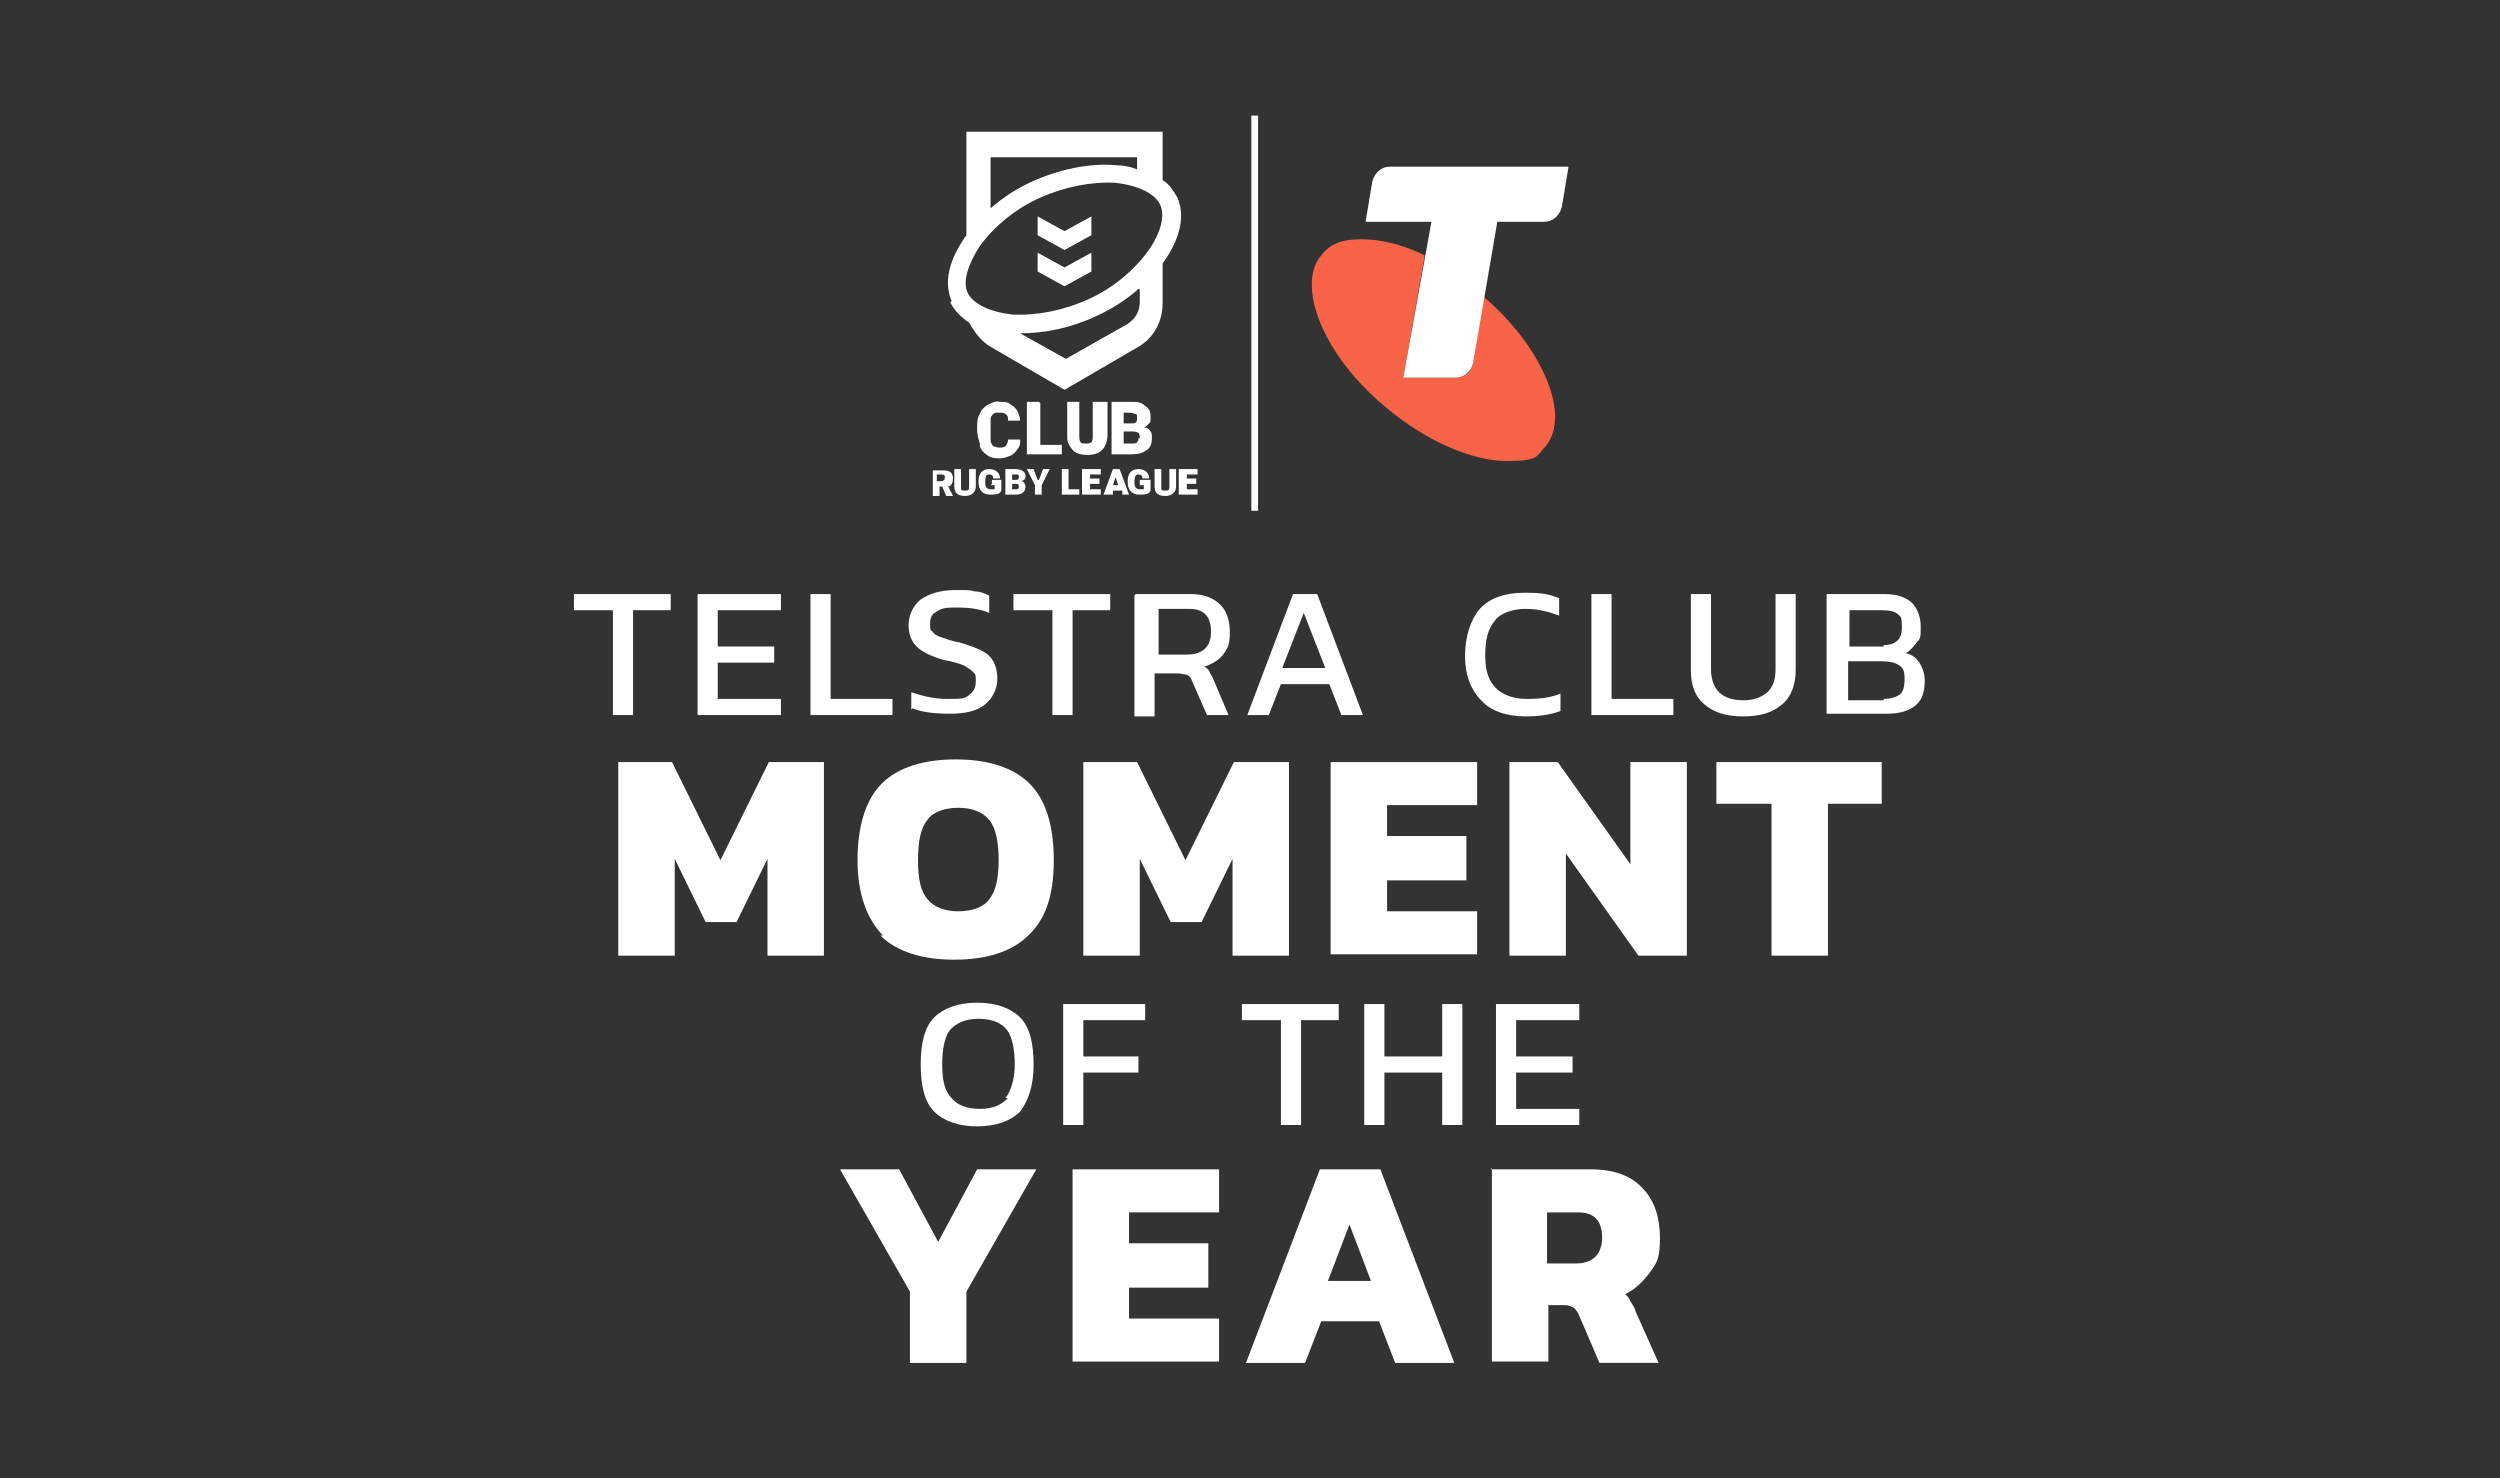
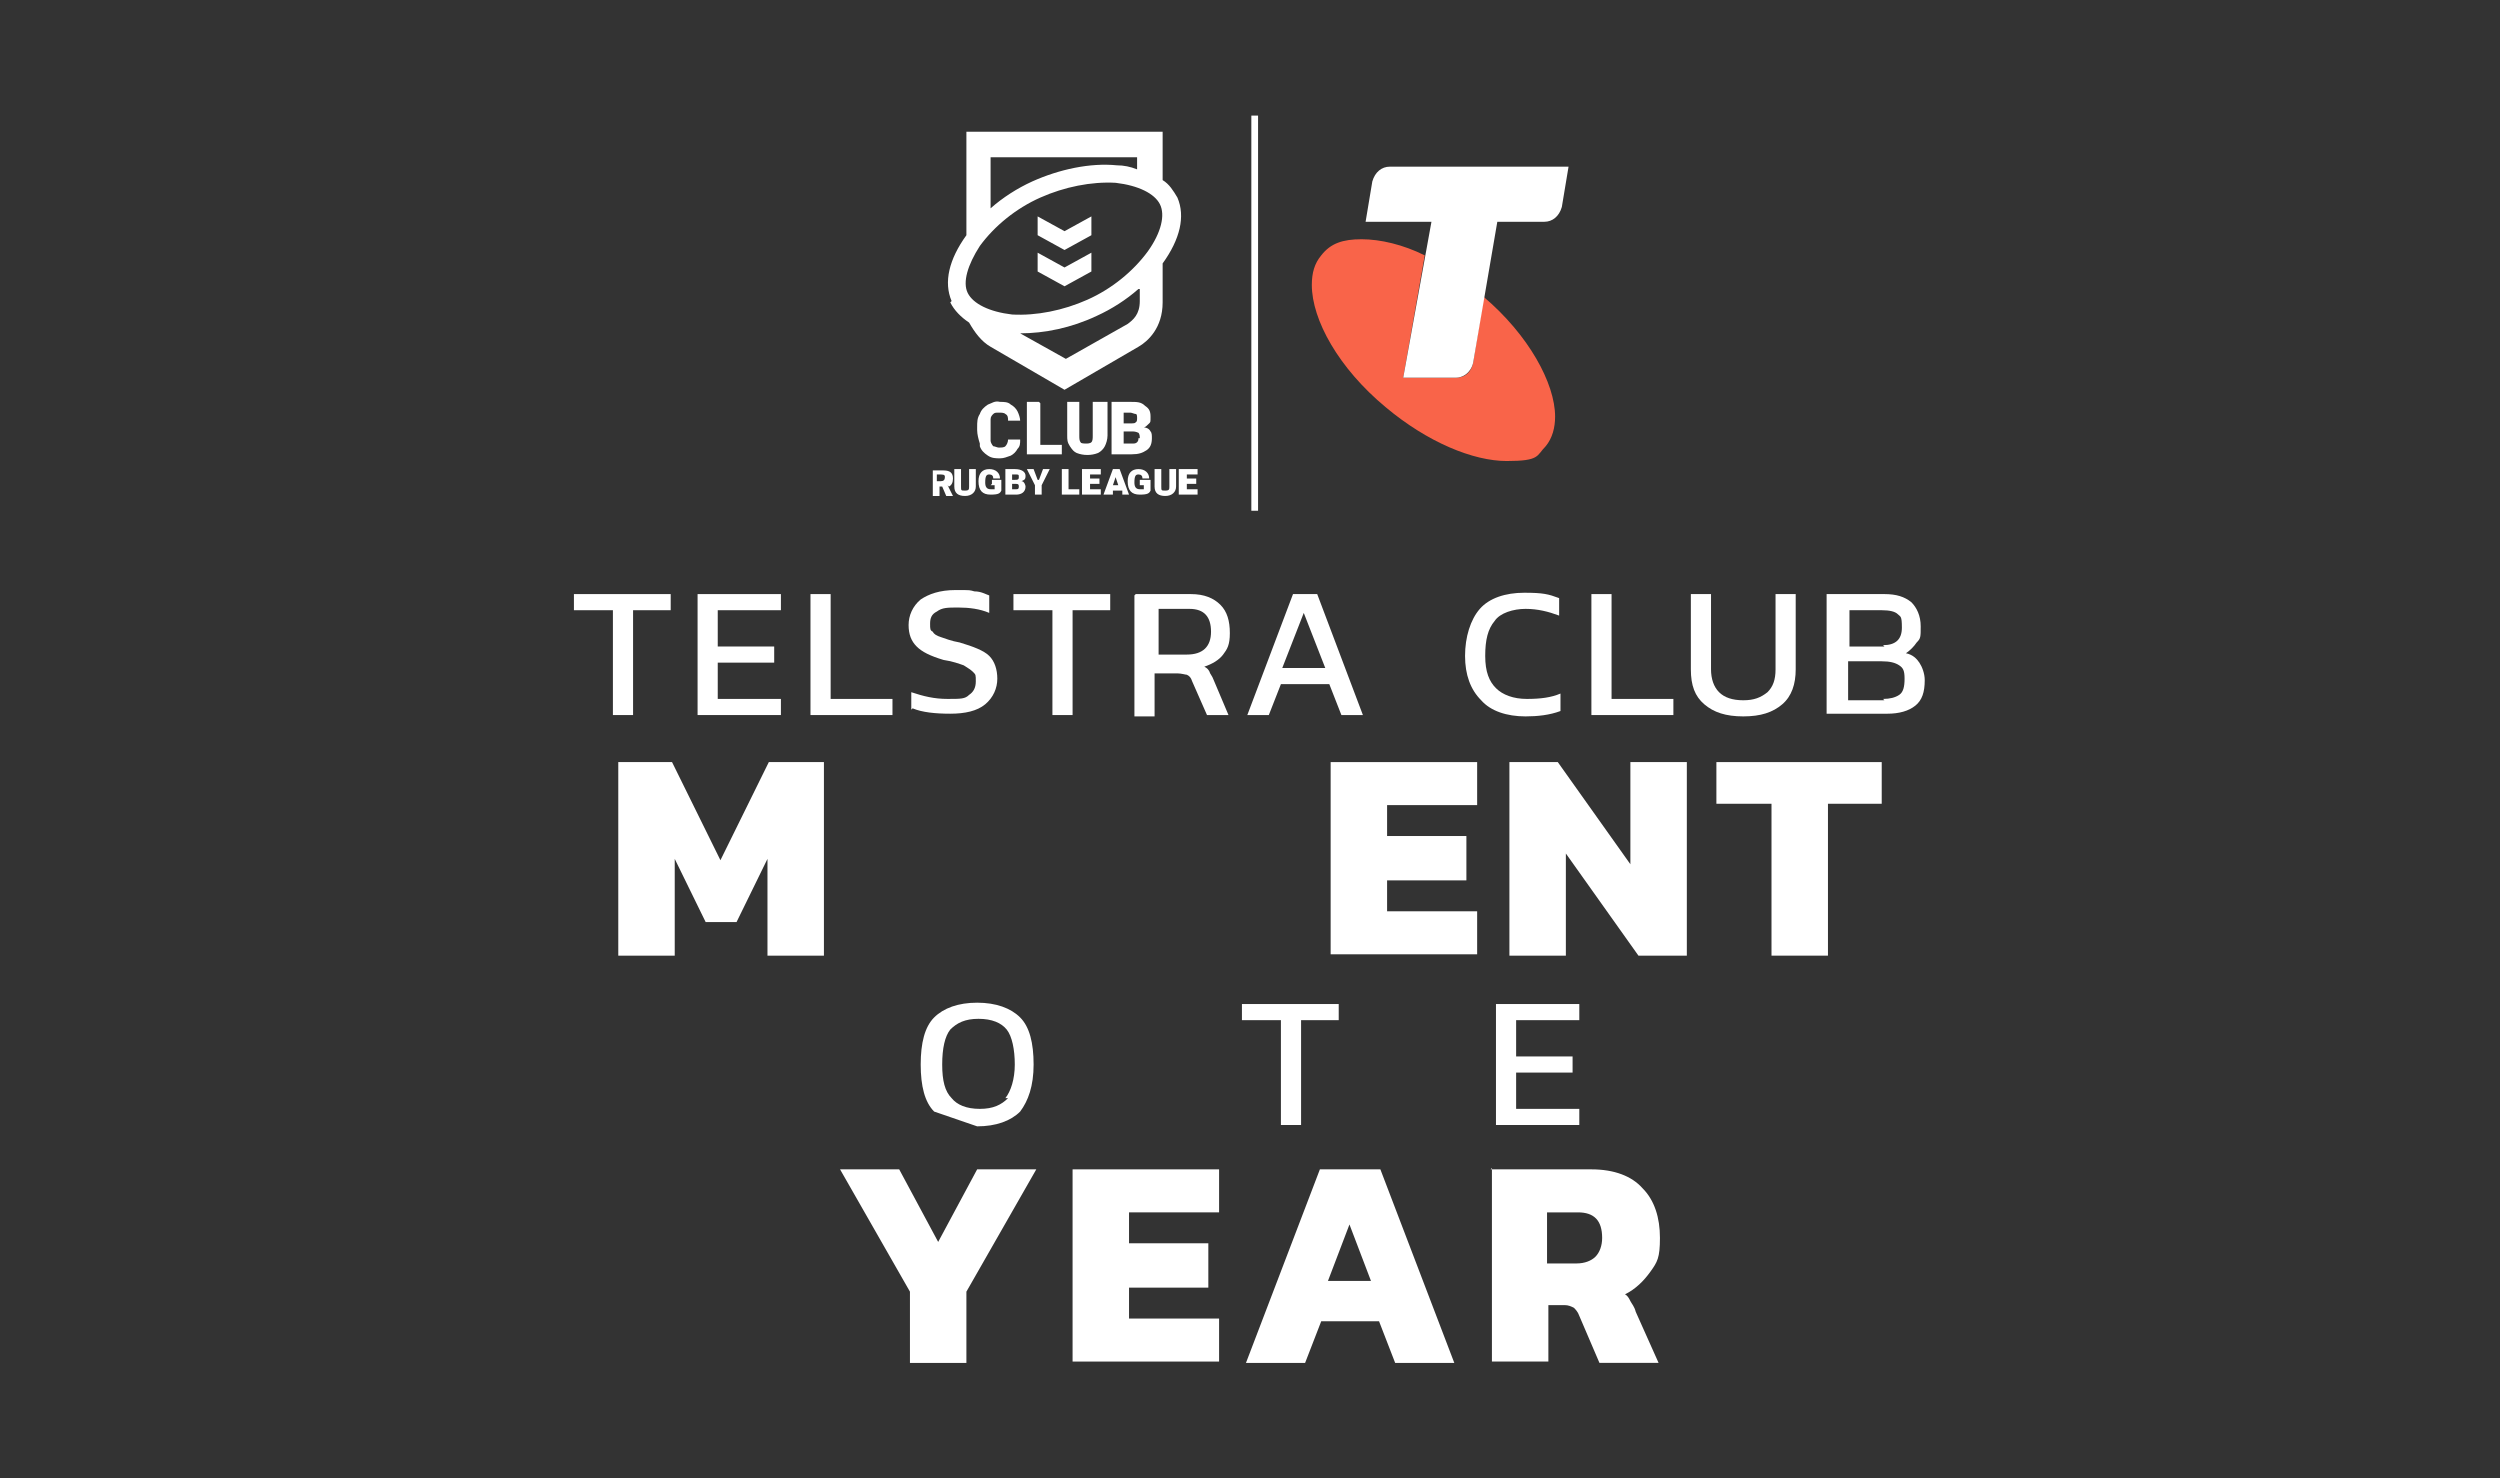
<svg xmlns="http://www.w3.org/2000/svg" id="CRL_x_Telstra_v2_Image" data-name="CRL x Telstra v2 Image" version="1.1" viewBox="0 0 186 110">
  <rect x="0" y="0" width="186" height="110" fill="#333333" stroke="none" />
  <defs>
    <style>
      .cls-1 {
        fill: #f96449;
      }

      .cls-1, .cls-2 {
        stroke-width: 0px;
      }

      .cls-2 {
        fill: #fff;
      }
    </style>
  </defs>
  <g>
    <g>
      <path class="cls-1" d="M110.4,22l-.8,5c-.2.9-.8,1.1-1.3,1.1h-3.9l1.6-9.1c-1.6-.8-3.3-1.2-4.7-1.2s-2.3.3-3,1.2c-.5.6-.7,1.3-.7,2.2,0,2.6,2,6.2,5.5,9.1,3.1,2.6,6.5,4,9,4s2.2-.4,2.9-1.1c.5-.6.7-1.4.7-2.2,0-2.5-2-6.1-5.3-8.9Z" />
      <path class="cls-2" d="M103.4,12.4c-.6,0-1.1.4-1.3,1.1l-.5,3h4.9l-2.1,11.6h3.9c.5,0,1.1-.3,1.3-1.1l1.8-10.5h3.5c.6,0,1.1-.4,1.3-1.1l.5-3s-13.3,0-13.3,0Z" />
    </g>
    <rect class="cls-2" x="93.1" y="8.6" width=".5" height="29.4" />
    <g id="NRL_CLUBRL_LOGO_STA_WHT_RGB_NEG">
      <path class="cls-2" d="M72.9,33c-.1-.3-.2-.7-.2-1v-.2c0-.4,0-.7.2-1,.1-.3.3-.5.6-.7.3-.1.5-.3.9-.2.3,0,.6,0,.8.2.2.1.4.3.5.5s.2.5.2.7h-.9c0-.2,0-.4-.2-.5-.1-.1-.3-.1-.5-.1s-.3,0-.4.1c-.1.1-.2.2-.2.4,0,.2,0,.4,0,.7v.2c0,.2,0,.4,0,.7,0,.1.1.3.2.4.1,0,.3.1.4.1.2,0,.4,0,.5-.1.1-.1.2-.3.2-.5h.9c0,.3,0,.5-.2.7-.1.2-.3.4-.5.5-.3.1-.5.2-.8.2s-.6,0-.9-.2c-.3-.2-.5-.4-.6-.7ZM77.3,29.9h-.9v3.9h2.6v-.7h-1.6v-3.1ZM82.2,29.9h-.9v2.5c0,.2,0,.4-.1.5-.1.1-.3.1-.4.1s-.4,0-.4-.1c-.1-.1-.1-.3-.1-.5v-2.5h-.9v2.5c0,.3,0,.5.2.8s.3.4.5.5c.5.2,1.1.2,1.6,0,.2-.1.4-.3.5-.5.1-.2.2-.5.2-.8v-2.5ZM85.6,32.1c.1.1.1.3.1.5,0,.4-.1.7-.4.9-.3.2-.6.3-1.1.3h-1.5v-3.9h1.4c.5,0,.8,0,1.1.3.3.2.4.4.4.8s0,.4-.1.5-.3.3-.4.3c.2,0,.4.1.5.3h0ZM83.6,31.5h.5c.2,0,.4,0,.4-.1.1,0,.1-.2.1-.3s0-.3-.1-.3c-.1,0-.3-.1-.4-.1h-.5v.9ZM84.8,32.6c0-.1,0-.3-.1-.4,0,0-.2-.1-.4-.1h-.7v.9h.6c.2,0,.3,0,.4-.1.1-.1.1-.2.1-.3ZM70.5,36.1l.4.8h0s-.5,0-.5,0l-.3-.7h-.2v.7h-.5v-1.9h.8c.5,0,.7.2.7.6,0,.3-.1.5-.3.6ZM70.3,35.5c0-.1,0-.2-.3-.2h-.3v.5h.3c.2,0,.3-.1.3-.3ZM72.1,36.2c0,.2,0,.3-.3.3s-.3,0-.3-.3v-1.3h-.5v1.3c0,.5.3.7.8.7s.8-.3.8-.7v-1.3h-.5s0,1.3,0,1.3ZM73.7,36.1h.3v.3s-.1,0-.3,0c-.3,0-.4-.2-.4-.5h0c0-.5.1-.6.3-.6s.3.1.3.3h.5c0-.4-.3-.7-.8-.7s-.8.3-.8.9h0c0,.7.3,1,.9,1s.7-.1.8-.3v-.8h-.7v.3ZM76.3,36.2c0,.4-.3.6-.7.6h-.8v-1.9h.7c.5,0,.8.2.8.5s-.1.3-.3.4c.2,0,.3.3.3.4ZM75.3,35.7h.2c.2,0,.3,0,.3-.2s0-.2-.3-.2h-.2v.4ZM75.8,36.2c0-.1,0-.2-.2-.2h-.3v.4h.3c.1,0,.2,0,.2-.2ZM77.2,35.7l-.3-.8h-.5l.6,1.2v.7h.5v-.7l.6-1.2h-.5l-.3.8ZM79.5,34.9h-.5v1.9h1.3v-.4h-.8s0-1.5,0-1.5ZM80.5,36.8h1.4v-.4h-.8v-.4h.7v-.4h-.7v-.3h.8v-.4h-1.4v1.9ZM83.3,34.9l.7,1.9h-.5v-.3h-.7v.3h-.7l.7-1.9h.5ZM83.2,36.1l-.2-.6-.2.6h.4ZM84.8,36.1h.3v.3s-.1,0-.3,0c-.3,0-.4-.2-.4-.5h0c0-.5.1-.6.3-.6s.3.1.3.3h.5c0-.4-.3-.7-.8-.7s-.8.3-.8.9h0c0,.7.3,1,.9,1s.7-.1.8-.3v-.8h-.8v.3h0ZM87,36.2c0,.2,0,.3-.3.3s-.3,0-.3-.3v-1.3h-.5v1.3c0,.5.3.7.8.7s.8-.3.8-.7v-1.3h-.5v1.3ZM89.1,35.3v-.4h-1.4v1.9h1.4v-.4h-.8v-.4h.7v-.4h-.7v-.3h.8ZM70.8,22.4c-.6-1.4-.2-3.1,1.1-4.9h0v-7.7h14.6v3.6c.5.3.8.8,1.1,1.3.6,1.4.2,3.1-1.1,4.9h0v2.9c0,1.9-1.1,2.9-1.8,3.3l-5.5,3.2-5.5-3.2c-.7-.4-1.2-1.1-1.6-1.8-.6-.4-1.1-.9-1.4-1.5ZM84.7,21.5c-.9.8-2,1.5-3.1,2-1.9.9-3.9,1.3-5.7,1.3l3.4,1.9,4.6-2.6c.4-.3.9-.7.9-1.7v-.9h0ZM73.7,15.5c.9-.8,2-1.5,3.1-2,2-.9,4.3-1.4,6.3-1.2.5,0,1,.1,1.5.3v-.9h-10.9s0,3.9,0,3.9ZM72,21.8c.4.8,1.6,1.4,3.3,1.6,1.8.1,3.8-.3,5.6-1.1h0c1.8-.8,3.4-2.1,4.5-3.6,1-1.4,1.3-2.7.9-3.5s-1.6-1.4-3.3-1.6c-1.8-.1-3.8.3-5.6,1.1h0c-1.8.8-3.4,2.1-4.5,3.6-.9,1.4-1.3,2.7-.9,3.5ZM81.2,17.5v-1.4l-2,1.1-2-1.1v1.4l2,1.1,2-1.1ZM81.2,20.2v-1.4l-2,1.1-2-1.1v1.4l2,1.1,2-1.1Z" />
    </g>
  </g>
  <g>
    <g>
      <path class="cls-2" d="M45.6,45.4h-2.9v-1.2h7.2v1.2h-2.8v7.8h-1.5v-7.8Z" />
      <path class="cls-2" d="M51.9,44.2h6.2v1.2h-4.7v2.7h4.2v1.2h-4.2v2.7h4.7v1.2h-6.2v-9Z" />
      <path class="cls-2" d="M60.3,44.2h1.5v7.8h4.6v1.2h-6.1v-9Z" />
      <path class="cls-2" d="M67.8,52.8v-1.3c.9.3,1.7.5,2.7.5s1.3,0,1.6-.3c.3-.2.5-.5.5-1s0-.5-.2-.7-.4-.3-.7-.5c-.3-.1-.8-.3-1.5-.4-1-.3-1.6-.6-2-1-.4-.4-.6-.9-.6-1.6s.3-1.4.9-1.9c.6-.4,1.4-.7,2.6-.7s1,0,1.4.1c.5,0,.8.2,1.1.3v1.3c-.7-.3-1.5-.4-2.3-.4s-1.2,0-1.6.3c-.4.2-.5.5-.5.9s0,.5.2.6c.1.2.3.3.6.4s.8.3,1.4.4c1,.3,1.8.6,2.2,1,.4.4.6,1,.6,1.7s-.3,1.4-.9,1.9-1.5.7-2.6.7-2.1-.1-2.8-.4Z" />
      <path class="cls-2" d="M78.3,45.4h-2.9v-1.2h7.2v1.2h-2.8v7.8h-1.5v-7.8Z" />
      <path class="cls-2" d="M84.5,44.2h4.1c1,0,1.7.3,2.2.8.5.5.7,1.2.7,2.1s-.2,1.2-.5,1.6c-.3.4-.8.7-1.4.9.2.1.3.2.4.4,0,.1.2.3.3.6l1.1,2.6h-1.6l-1.1-2.5c-.1-.3-.2-.4-.4-.5-.1,0-.4-.1-.7-.1h-1.7v3.2h-1.5v-9ZM88.3,48.7c1.2,0,1.8-.6,1.8-1.7s-.5-1.7-1.6-1.7h-2.3v3.4h2.2Z" />
      <path class="cls-2" d="M96.3,44.2h1.7l3.4,9h-1.6l-.9-2.3h-3.6l-.9,2.3h-1.6l3.4-9ZM98.6,49.7l-1.6-4.1-1.6,4.1h3.1Z" />
      <path class="cls-2" d="M110.2,52.1c-.8-.8-1.2-1.9-1.2-3.3s.4-2.7,1.1-3.5c.7-.8,1.9-1.2,3.3-1.2s1.8.1,2.6.4v1.3c-.8-.3-1.6-.5-2.5-.5s-1.9.3-2.3.9c-.5.6-.7,1.4-.7,2.6s.3,1.9.8,2.4c.5.5,1.3.8,2.3.8s1.8-.1,2.5-.4v1.3c-.8.3-1.7.4-2.6.4-1.4,0-2.6-.4-3.3-1.2Z" />
      <path class="cls-2" d="M118.4,44.2h1.5v7.8h4.6v1.2h-6.1v-9Z" />
      <path class="cls-2" d="M126.8,52.4c-.7-.6-1-1.4-1-2.6v-5.6h1.5v5.6c0,.7.2,1.3.6,1.7.4.4,1,.6,1.8.6s1.3-.2,1.8-.6c.4-.4.6-.9.6-1.7v-5.6h1.5v5.6c0,1.1-.3,2-1,2.6-.7.6-1.6.9-2.9.9s-2.2-.3-2.9-.9Z" />
      <path class="cls-2" d="M135.9,44.2h4.3c.9,0,1.5.2,2,.6.4.4.7,1,.7,1.8s0,.9-.3,1.2c-.2.3-.5.6-.8.8.5.1.8.4,1,.7s.4.8.4,1.3c0,.9-.2,1.5-.7,1.9-.5.4-1.2.6-2.1.6h-4.5v-9ZM140.1,48c.9,0,1.4-.4,1.4-1.3s-.1-.8-.3-1c-.2-.2-.6-.3-1.2-.3h-2.4v2.7h2.6ZM140.1,52c.5,0,.9-.1,1.2-.3s.4-.6.4-1.2-.1-.8-.4-1c-.3-.2-.7-.3-1.3-.3h-2.5v2.9h2.7Z" />
    </g>
    <g>
      <path class="cls-2" d="M45.9,56.7h4.1l3.6,7.3,3.6-7.3h4.1v14.4h-4.2v-7.2l-2.3,4.7h-2.3l-2.3-4.7v7.2h-4.2v-14.4Z" />
-       <path class="cls-2" d="M65.7,69.6c-1.2-1.2-1.9-3.1-1.9-5.6s.6-4.5,1.8-5.7c1.2-1.2,3.1-1.8,5.5-1.8s4.3.6,5.5,1.8,1.8,3.1,1.8,5.7-.6,4.4-1.9,5.6c-1.2,1.2-3.1,1.8-5.5,1.8s-4.3-.6-5.5-1.8ZM73.6,66.9c.5-.6.7-1.6.7-2.9s-.2-2.4-.7-3c-.5-.6-1.3-.9-2.3-.9s-1.9.3-2.3.9c-.5.6-.7,1.6-.7,3s.2,2.3.7,2.9c.5.6,1.3.9,2.3.9s1.9-.3,2.3-.9Z" />
-       <path class="cls-2" d="M80.5,56.7h4.1l3.6,7.3,3.6-7.3h4.1v14.4h-4.2v-7.2l-2.3,4.7h-2.3l-2.3-4.7v7.2h-4.2v-14.4Z" />
      <path class="cls-2" d="M99,56.7h10.9v3.2h-6.7v2.3h5.9v3.3h-5.9v2.3h6.7v3.2h-10.9v-14.4Z" />
      <path class="cls-2" d="M112.3,56.7h3.6l5.4,7.6v-7.6h4.2v14.4h-3.6l-5.4-7.6v7.6h-4.2v-14.4Z" />
      <path class="cls-2" d="M131.8,59.8h-4.1v-3.1h12.3v3.1h-4v11.3h-4.2v-11.3Z" />
    </g>
    <g>
-       <path class="cls-2" d="M69.5,82.7c-.7-.7-1-1.9-1-3.5s.3-2.8,1-3.5c.7-.7,1.8-1.1,3.2-1.1s2.5.4,3.2,1.1c.7.7,1,1.9,1,3.5s-.4,2.7-1,3.5c-.7.7-1.8,1.1-3.2,1.1s-2.5-.4-3.2-1.1ZM74.8,81.7c.4-.5.7-1.4.7-2.5s-.2-2.1-.6-2.6-1.1-.8-2.1-.8-1.6.3-2.1.8c-.4.5-.6,1.4-.6,2.6s.2,2,.7,2.5c.4.5,1.1.8,2.1.8s1.6-.3,2.1-.8Z" />
-       <path class="cls-2" d="M79.1,74.7h6.1v1.2h-4.6v2.7h4.1v1.2h-4.1v3.9h-1.5v-9Z" />
+       <path class="cls-2" d="M69.5,82.7c-.7-.7-1-1.9-1-3.5s.3-2.8,1-3.5c.7-.7,1.8-1.1,3.2-1.1s2.5.4,3.2,1.1c.7.7,1,1.9,1,3.5s-.4,2.7-1,3.5c-.7.7-1.8,1.1-3.2,1.1ZM74.8,81.7c.4-.5.7-1.4.7-2.5s-.2-2.1-.6-2.6-1.1-.8-2.1-.8-1.6.3-2.1.8c-.4.5-.6,1.4-.6,2.6s.2,2,.7,2.5c.4.5,1.1.8,2.1.8s1.6-.3,2.1-.8Z" />
      <path class="cls-2" d="M95.3,75.9h-2.9v-1.2h7.2v1.2h-2.8v7.8h-1.5v-7.8Z" />
-       <path class="cls-2" d="M101.5,74.7h1.5v3.9h4.3v-3.9h1.5v9h-1.5v-3.9h-4.3v3.9h-1.5v-9Z" />
      <path class="cls-2" d="M111.3,74.7h6.2v1.2h-4.7v2.7h4.2v1.2h-4.2v2.7h4.7v1.2h-6.2v-9Z" />
    </g>
    <g>
      <path class="cls-2" d="M67.7,96.1l-5.2-9.1h4.4l2.9,5.4,2.9-5.4h4.4l-5.2,9.1v5.3h-4.2v-5.3Z" />
      <path class="cls-2" d="M79.8,87h10.9v3.2h-6.7v2.3h5.9v3.3h-5.9v2.3h6.7v3.2h-10.9v-14.4Z" />
      <path class="cls-2" d="M98.2,87h4.5l5.5,14.4h-4.4l-1.2-3.1h-4.3l-1.2,3.1h-4.4l5.5-14.4ZM102,95.3l-1.6-4.2-1.6,4.2h3.2Z" />
      <path class="cls-2" d="M110.9,87h7.5c1.7,0,3,.5,3.8,1.4.9.9,1.3,2.2,1.3,3.7s-.2,1.8-.7,2.5c-.5.7-1.1,1.3-1.9,1.7.2.1.3.3.4.5.1.2.3.4.4.8l1.7,3.8h-4.4l-1.5-3.5c-.1-.3-.3-.5-.4-.6-.2-.1-.4-.2-.7-.2h-1.2v4.2h-4.2v-14.4ZM117.3,94c.6,0,1.1-.2,1.4-.5.3-.3.5-.8.5-1.4,0-1.3-.6-1.9-1.8-1.9h-2.3v3.8h2.2Z" />
    </g>
  </g>
</svg>